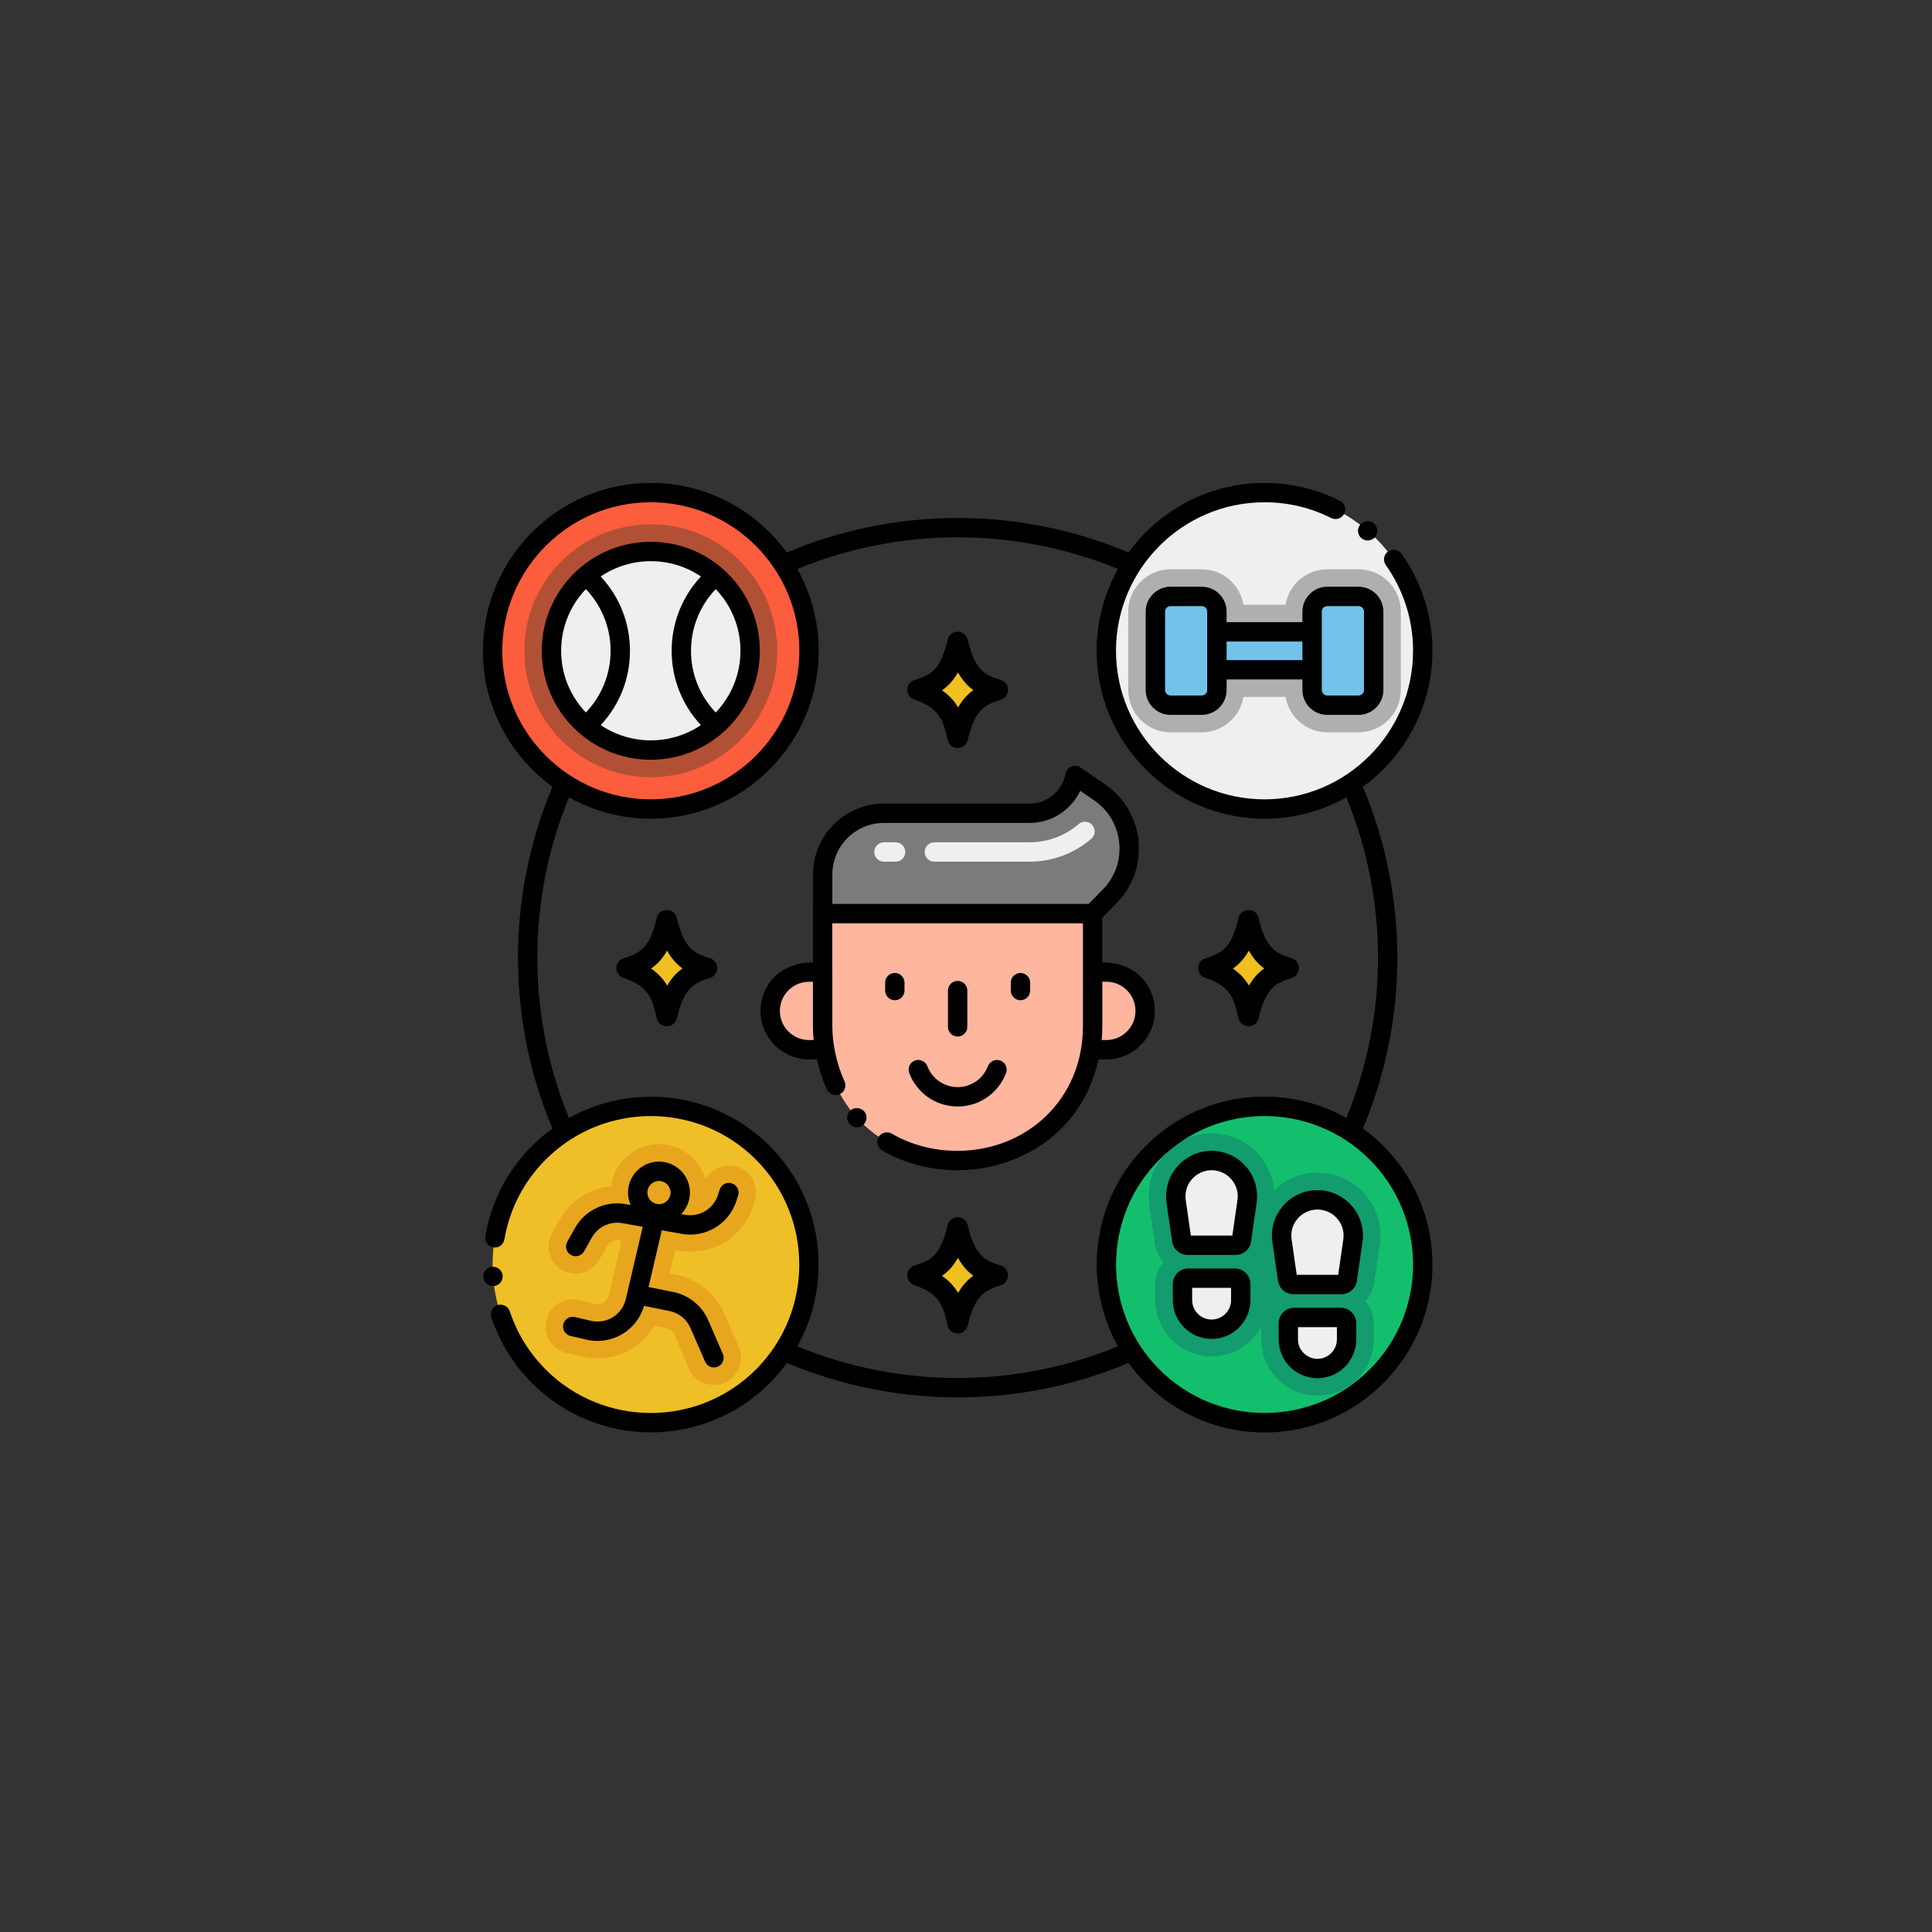
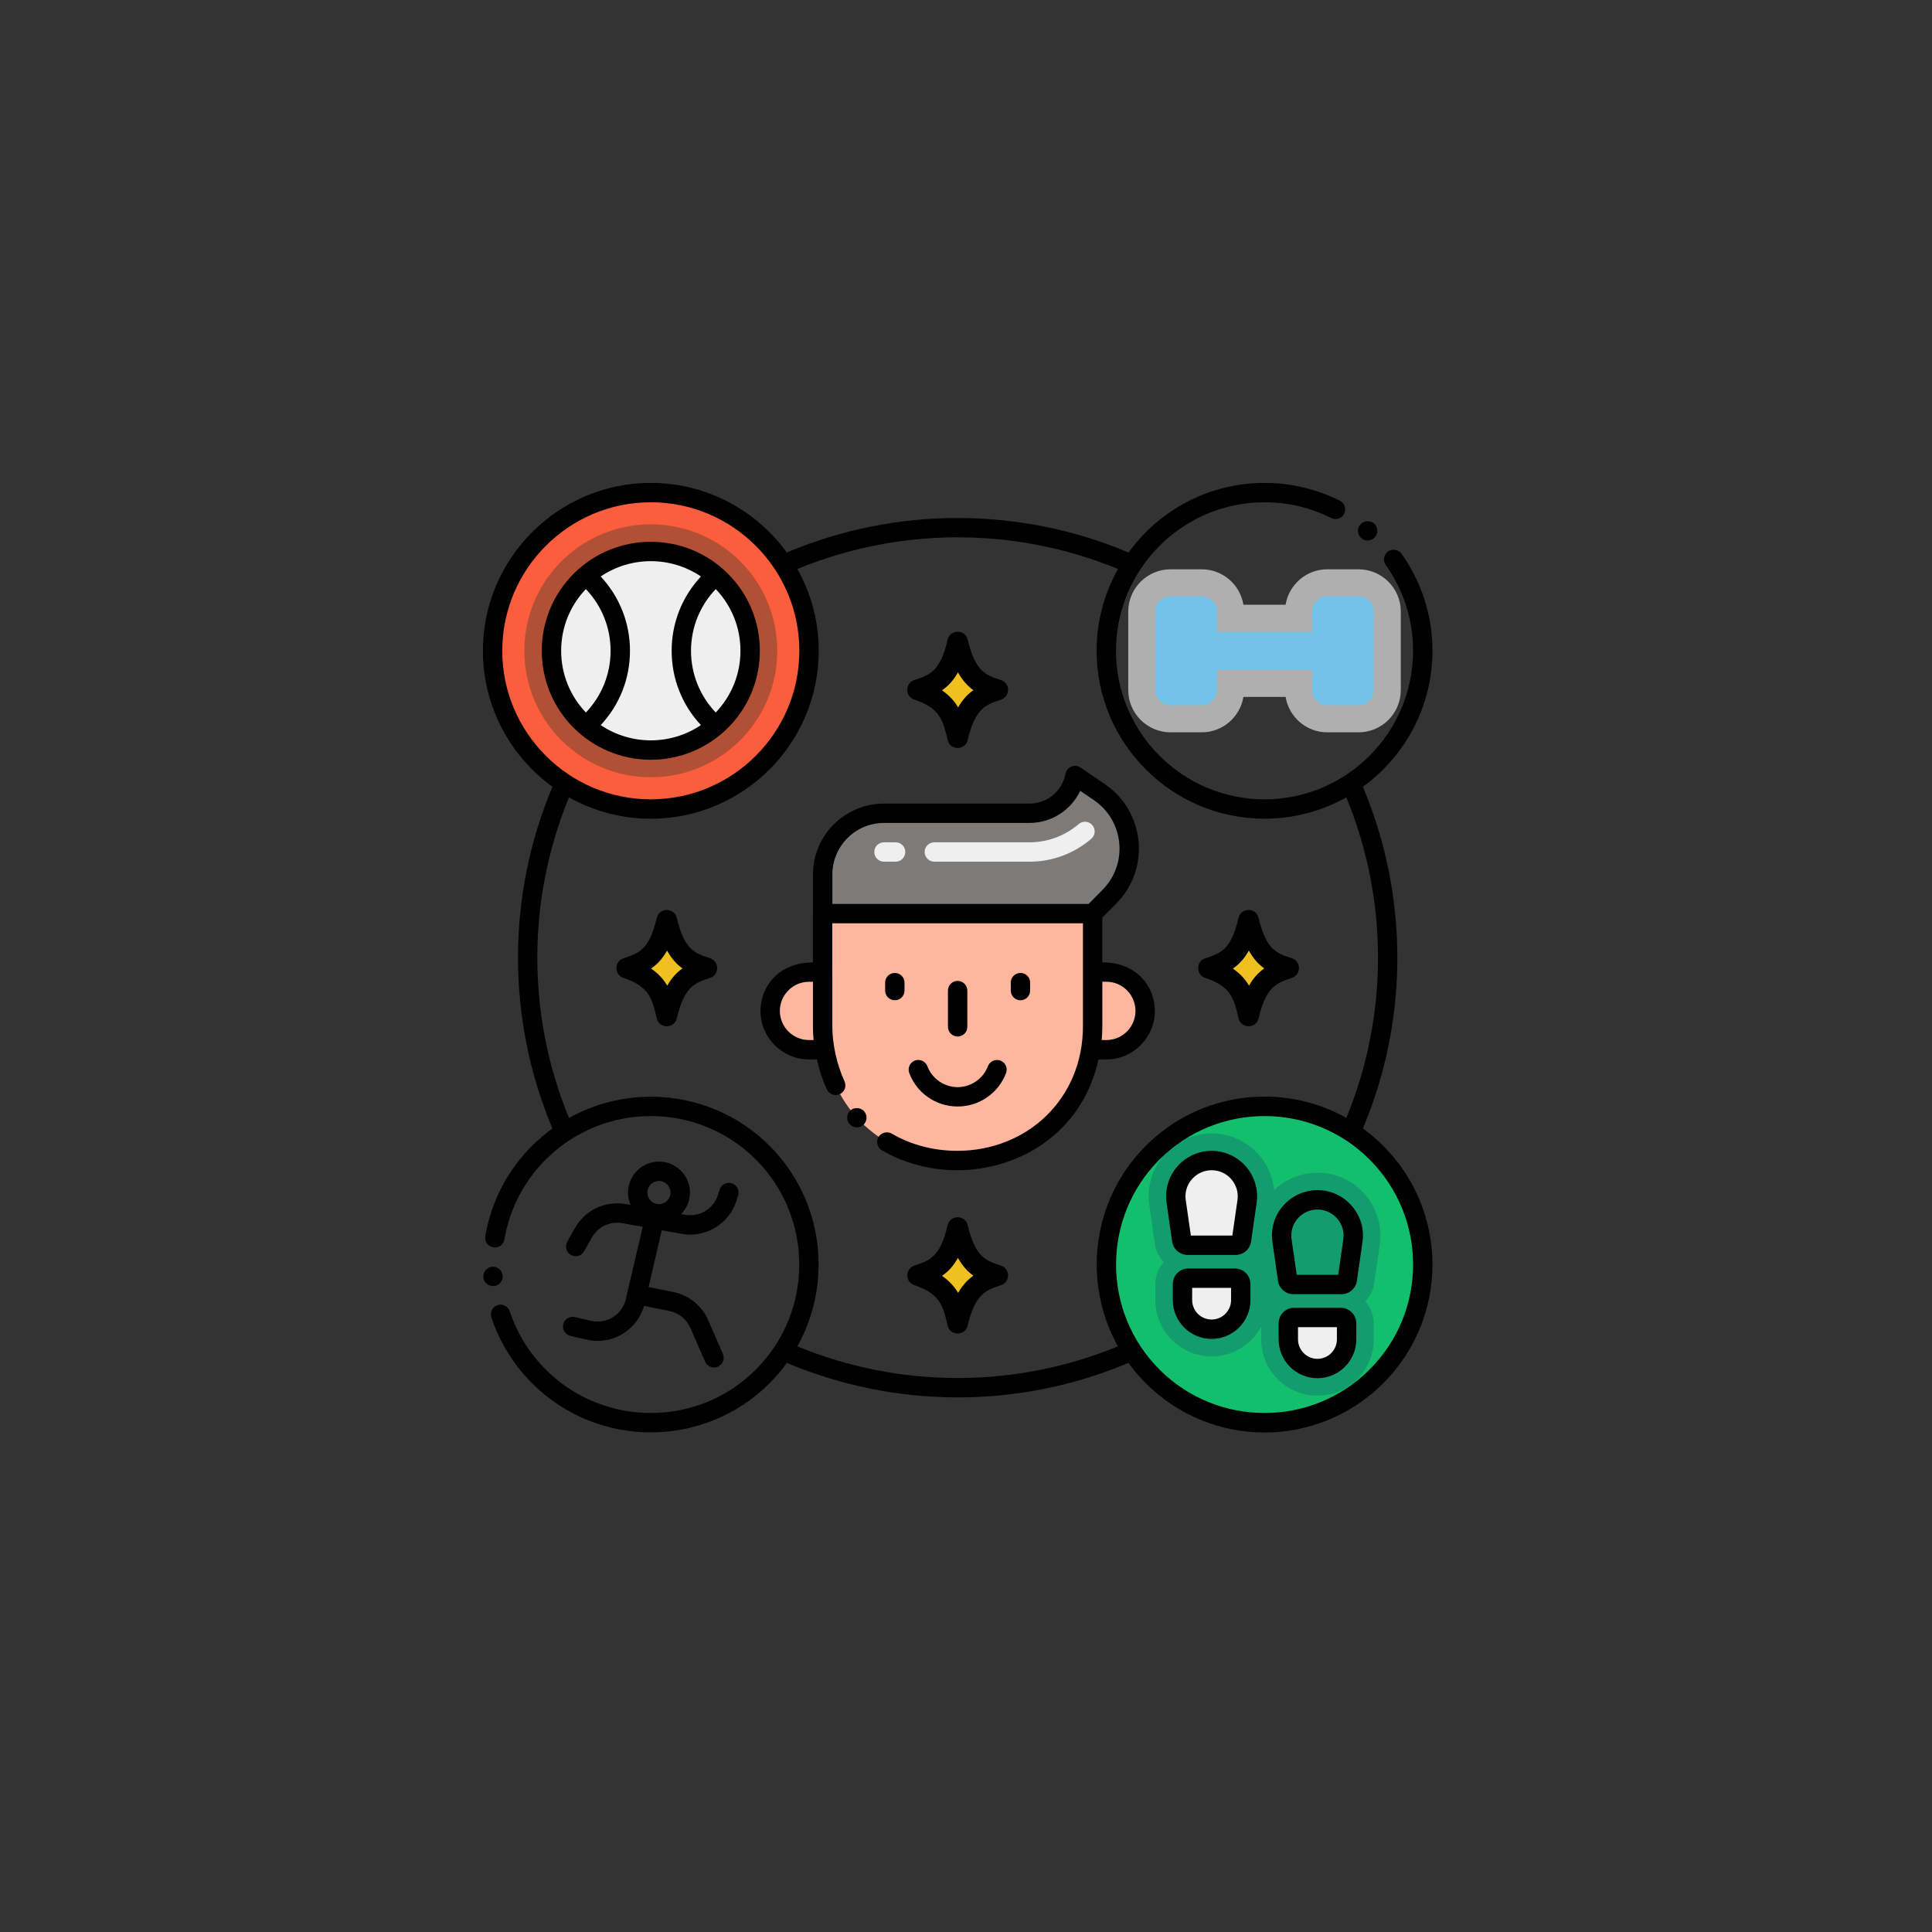
<svg xmlns="http://www.w3.org/2000/svg" version="1.0" preserveAspectRatio="xMidYMid meet" height="500" viewBox="0 0 375 375" zoomAndPan="magnify" width="500">
  <rect x="0" y="0" width="375" height="375" fill="#333333" stroke="none" />
  <defs>
    <clipPath id="6828e063ac">
      <path clip-rule="nonzero" d="M 93.75 93.75 L 279 93.75 L 279 279 L 93.75 279 Z M 93.75 93.75" />
    </clipPath>
    <clipPath id="5b972cc95c">
      <path clip-rule="nonzero" d="M 93.75 245 L 98 245 L 98 250 L 93.75 250 Z M 93.75 245" />
    </clipPath>
  </defs>
  <path fill-rule="nonzero" fill-opacity="1" d="M 157.031 126.32 C 157.031 127.328 156.98 128.328 156.883 129.332 C 156.785 130.332 156.637 131.324 156.441 132.312 C 156.246 133.297 156 134.273 155.711 135.234 C 155.418 136.199 155.078 137.145 154.695 138.074 C 154.309 139.004 153.879 139.91 153.406 140.797 C 152.93 141.684 152.414 142.547 151.855 143.383 C 151.297 144.219 150.699 145.027 150.059 145.805 C 149.422 146.582 148.746 147.324 148.035 148.035 C 147.324 148.746 146.582 149.422 145.805 150.059 C 145.027 150.699 144.219 151.297 143.383 151.855 C 142.547 152.414 141.684 152.93 140.797 153.406 C 139.91 153.879 139.004 154.309 138.074 154.695 C 137.145 155.078 136.199 155.418 135.234 155.711 C 134.273 156 133.297 156.246 132.312 156.441 C 131.324 156.637 130.332 156.785 129.332 156.883 C 128.328 156.98 127.328 157.031 126.32 157.031 C 125.316 157.031 124.312 156.98 123.309 156.883 C 122.309 156.785 121.316 156.637 120.328 156.441 C 119.344 156.246 118.367 156 117.406 155.711 C 116.441 155.418 115.496 155.078 114.566 154.695 C 113.641 154.309 112.73 153.879 111.844 153.406 C 110.957 152.93 110.094 152.414 109.258 151.855 C 108.422 151.297 107.617 150.699 106.84 150.059 C 106.059 149.422 105.316 148.746 104.605 148.035 C 103.895 147.324 103.219 146.582 102.582 145.805 C 101.941 145.027 101.344 144.219 100.785 143.383 C 100.227 142.547 99.711 141.684 99.234 140.797 C 98.762 139.91 98.332 139.004 97.949 138.074 C 97.562 137.145 97.223 136.199 96.934 135.234 C 96.641 134.273 96.395 133.297 96.199 132.312 C 96.004 131.324 95.855 130.332 95.758 129.332 C 95.66 128.328 95.609 127.328 95.609 126.32 C 95.609 125.316 95.66 124.312 95.758 123.309 C 95.855 122.309 96.004 121.316 96.199 120.328 C 96.395 119.344 96.641 118.367 96.934 117.406 C 97.223 116.441 97.562 115.496 97.949 114.566 C 98.332 113.641 98.762 112.73 99.234 111.844 C 99.711 110.957 100.227 110.094 100.785 109.258 C 101.344 108.422 101.941 107.617 102.582 106.84 C 103.219 106.059 103.895 105.316 104.605 104.605 C 105.316 103.895 106.059 103.219 106.84 102.582 C 107.617 101.941 108.422 101.344 109.258 100.785 C 110.094 100.227 110.957 99.711 111.844 99.234 C 112.73 98.762 113.641 98.332 114.566 97.949 C 115.496 97.562 116.441 97.223 117.406 96.934 C 118.367 96.641 119.344 96.395 120.328 96.199 C 121.316 96.004 122.309 95.855 123.309 95.758 C 124.312 95.66 125.316 95.609 126.32 95.609 C 127.328 95.609 128.328 95.66 129.332 95.758 C 130.332 95.855 131.324 96.004 132.312 96.199 C 133.297 96.395 134.273 96.641 135.234 96.934 C 136.199 97.223 137.145 97.562 138.074 97.949 C 139.004 98.332 139.91 98.762 140.797 99.234 C 141.684 99.711 142.547 100.227 143.383 100.785 C 144.219 101.344 145.027 101.941 145.805 102.582 C 146.582 103.219 147.324 103.895 148.035 104.605 C 148.746 105.316 149.422 106.059 150.059 106.84 C 150.699 107.617 151.297 108.422 151.855 109.258 C 152.414 110.094 152.93 110.957 153.406 111.844 C 153.879 112.73 154.309 113.641 154.695 114.566 C 155.078 115.496 155.418 116.441 155.711 117.406 C 156 118.367 156.246 119.344 156.441 120.328 C 156.637 121.316 156.785 122.309 156.883 123.309 C 156.98 124.312 157.031 125.316 157.031 126.32 Z M 157.031 126.32" fill="#fc5d3d" />
  <path fill-rule="nonzero" fill-opacity="1" d="M 126.32 101.77 C 112.754 101.77 101.773 112.746 101.773 126.316 C 101.773 139.883 112.75 150.863 126.32 150.863 C 139.887 150.863 150.871 139.887 150.871 126.316 C 150.867 112.75 139.891 101.77 126.32 101.77 Z M 126.32 101.77" fill="#b25035" />
  <path fill-rule="nonzero" fill-opacity="1" d="M 215.363 174.008 L 212.086 177.332 L 159.68 177.332 L 159.68 169.738 C 159.68 163.109 165.074 157.852 171.578 157.852 L 199.836 157.852 C 204.16 157.852 207.871 154.77 208.676 150.535 L 213.422 153.781 C 220.199 158.402 221.18 168.133 215.363 174.008 Z M 215.363 174.008" fill="#7c7b7a" />
  <path fill-rule="nonzero" fill-opacity="1" d="M 214.738 188.672 L 212.078 188.672 L 212.078 177.332 L 159.668 177.332 L 159.668 188.684 L 157.039 188.684 C 152.855 188.684 149.488 192.059 149.488 196.219 C 149.488 200.383 152.863 203.758 157.039 203.758 L 160.09 203.758 C 162.609 218.156 174.184 225.258 185.789 225.258 C 197.48 225.258 209.203 218.031 211.676 203.758 L 214.738 203.758 C 218.91 203.758 222.277 200.371 222.277 196.219 C 222.277 192.047 218.902 188.672 214.738 188.672 Z M 214.738 188.672" fill="#ffb69f" />
  <path fill-rule="nonzero" fill-opacity="1" d="M 145.605 126.316 C 145.605 126.949 145.574 127.578 145.512 128.207 C 145.449 128.836 145.355 129.461 145.234 130.078 C 145.109 130.699 144.957 131.309 144.773 131.914 C 144.59 132.52 144.379 133.113 144.137 133.695 C 143.895 134.281 143.625 134.852 143.328 135.406 C 143.031 135.965 142.707 136.504 142.355 137.031 C 142.004 137.555 141.629 138.062 141.227 138.551 C 140.828 139.039 140.402 139.508 139.957 139.953 C 139.512 140.398 139.043 140.824 138.555 141.223 C 138.066 141.625 137.559 142 137.035 142.352 C 136.508 142.703 135.969 143.027 135.41 143.324 C 134.855 143.621 134.285 143.891 133.699 144.133 C 133.117 144.375 132.523 144.586 131.918 144.77 C 131.312 144.953 130.703 145.105 130.082 145.23 C 129.465 145.355 128.84 145.445 128.211 145.508 C 127.582 145.57 126.953 145.602 126.32 145.602 C 125.688 145.602 125.059 145.57 124.43 145.508 C 123.801 145.445 123.18 145.355 122.559 145.23 C 121.938 145.105 121.328 144.953 120.723 144.77 C 120.117 144.586 119.523 144.375 118.941 144.133 C 118.359 143.891 117.789 143.621 117.23 143.324 C 116.672 143.027 116.133 142.703 115.605 142.352 C 115.082 142 114.574 141.625 114.086 141.223 C 113.598 140.824 113.133 140.398 112.684 139.953 C 112.238 139.508 111.816 139.039 111.414 138.551 C 111.012 138.062 110.637 137.555 110.285 137.031 C 109.938 136.504 109.613 135.965 109.312 135.406 C 109.016 134.852 108.746 134.281 108.504 133.695 C 108.262 133.113 108.051 132.52 107.867 131.914 C 107.684 131.309 107.531 130.699 107.406 130.078 C 107.285 129.461 107.191 128.836 107.129 128.207 C 107.066 127.578 107.035 126.949 107.035 126.316 C 107.035 125.684 107.066 125.055 107.129 124.426 C 107.191 123.797 107.285 123.176 107.406 122.555 C 107.531 121.934 107.684 121.324 107.867 120.719 C 108.051 120.113 108.262 119.52 108.504 118.938 C 108.746 118.355 109.016 117.785 109.312 117.227 C 109.613 116.668 109.938 116.129 110.285 115.602 C 110.637 115.078 111.012 114.57 111.414 114.082 C 111.816 113.594 112.238 113.129 112.684 112.68 C 113.133 112.234 113.598 111.812 114.086 111.41 C 114.574 111.008 115.082 110.633 115.605 110.281 C 116.133 109.934 116.672 109.609 117.23 109.309 C 117.789 109.012 118.359 108.742 118.941 108.5 C 119.523 108.258 120.117 108.047 120.723 107.863 C 121.328 107.68 121.938 107.527 122.559 107.402 C 123.18 107.281 123.801 107.188 124.43 107.125 C 125.059 107.062 125.688 107.031 126.32 107.031 C 126.953 107.031 127.582 107.062 128.211 107.125 C 128.84 107.188 129.465 107.281 130.082 107.402 C 130.703 107.527 131.312 107.68 131.918 107.863 C 132.523 108.047 133.117 108.258 133.699 108.5 C 134.285 108.742 134.855 109.012 135.41 109.309 C 135.969 109.609 136.508 109.934 137.035 110.281 C 137.559 110.633 138.066 111.008 138.555 111.41 C 139.043 111.812 139.512 112.234 139.957 112.68 C 140.402 113.129 140.828 113.594 141.227 114.082 C 141.629 114.57 142.004 115.078 142.355 115.602 C 142.707 116.129 143.031 116.668 143.328 117.227 C 143.625 117.785 143.895 118.355 144.137 118.938 C 144.379 119.52 144.59 120.113 144.773 120.719 C 144.957 121.324 145.109 121.934 145.234 122.555 C 145.355 123.176 145.449 123.797 145.512 124.426 C 145.574 125.055 145.605 125.684 145.605 126.316 Z M 145.605 126.316" fill="#efefef" />
  <path fill-rule="nonzero" fill-opacity="1" d="M 276.156 245.445 C 276.156 246.449 276.105 247.453 276.008 248.457 C 275.91 249.457 275.762 250.449 275.566 251.438 C 275.371 252.422 275.125 253.398 274.832 254.359 C 274.543 255.324 274.203 256.27 273.816 257.199 C 273.434 258.125 273.004 259.035 272.531 259.922 C 272.055 260.809 271.539 261.672 270.98 262.508 C 270.422 263.344 269.824 264.152 269.184 264.93 C 268.547 265.707 267.871 266.449 267.16 267.16 C 266.449 267.871 265.707 268.547 264.93 269.184 C 264.152 269.824 263.344 270.422 262.508 270.98 C 261.672 271.539 260.809 272.055 259.922 272.531 C 259.035 273.004 258.125 273.434 257.199 273.816 C 256.27 274.203 255.324 274.543 254.359 274.832 C 253.398 275.125 252.422 275.371 251.438 275.566 C 250.449 275.762 249.457 275.91 248.457 276.008 C 247.453 276.105 246.449 276.156 245.445 276.156 C 244.438 276.156 243.438 276.105 242.434 276.008 C 241.434 275.91 240.441 275.762 239.453 275.566 C 238.469 275.371 237.492 275.125 236.531 274.832 C 235.566 274.543 234.621 274.203 233.691 273.816 C 232.762 273.434 231.855 273.004 230.969 272.531 C 230.082 272.055 229.219 271.539 228.383 270.98 C 227.547 270.422 226.738 269.824 225.961 269.184 C 225.184 268.547 224.441 267.871 223.73 267.16 C 223.02 266.449 222.344 265.707 221.707 264.93 C 221.066 264.152 220.469 263.344 219.91 262.508 C 219.352 261.672 218.836 260.809 218.359 259.922 C 217.887 259.035 217.457 258.125 217.07 257.199 C 216.688 256.27 216.348 255.324 216.059 254.359 C 215.766 253.398 215.52 252.422 215.324 251.438 C 215.129 250.449 214.98 249.457 214.883 248.457 C 214.785 247.453 214.734 246.449 214.734 245.445 C 214.734 244.438 214.785 243.438 214.883 242.434 C 214.98 241.434 215.129 240.441 215.324 239.453 C 215.52 238.469 215.766 237.492 216.059 236.531 C 216.348 235.566 216.688 234.621 217.07 233.691 C 217.457 232.762 217.887 231.855 218.359 230.969 C 218.836 230.082 219.352 229.219 219.91 228.383 C 220.469 227.547 221.066 226.738 221.707 225.961 C 222.344 225.184 223.02 224.441 223.73 223.73 C 224.441 223.02 225.184 222.344 225.961 221.707 C 226.738 221.066 227.547 220.469 228.383 219.91 C 229.219 219.352 230.082 218.836 230.969 218.359 C 231.855 217.887 232.762 217.457 233.691 217.07 C 234.621 216.688 235.566 216.348 236.531 216.059 C 237.492 215.766 238.469 215.52 239.453 215.324 C 240.441 215.129 241.434 214.98 242.434 214.883 C 243.438 214.785 244.438 214.734 245.445 214.734 C 246.449 214.734 247.453 214.785 248.457 214.883 C 249.457 214.98 250.449 215.129 251.438 215.324 C 252.422 215.52 253.398 215.766 254.359 216.059 C 255.324 216.348 256.27 216.688 257.199 217.07 C 258.125 217.457 259.035 217.887 259.922 218.359 C 260.809 218.836 261.672 219.352 262.508 219.91 C 263.344 220.469 264.152 221.066 264.93 221.707 C 265.707 222.344 266.449 223.02 267.16 223.73 C 267.871 224.441 268.547 225.184 269.184 225.961 C 269.824 226.738 270.422 227.547 270.98 228.383 C 271.539 229.219 272.055 230.082 272.531 230.969 C 273.004 231.855 273.434 232.762 273.816 233.691 C 274.203 234.621 274.543 235.566 274.832 236.531 C 275.125 237.492 275.371 238.469 275.566 239.453 C 275.762 240.441 275.91 241.434 276.008 242.434 C 276.105 243.438 276.156 244.438 276.156 245.445 Z M 276.156 245.445" fill="#13bf6d" />
  <path fill-rule="nonzero" fill-opacity="1" d="M 255.719 227.621 C 252.57 227.621 249.574 228.836 247.312 230.98 C 246.672 224.652 241.371 219.992 235.172 219.992 C 227.73 219.992 222.02 226.598 223.082 233.957 L 224.164 241.48 C 224.363 242.832 224.984 244.039 225.879 244.973 C 224.871 246.102 224.25 247.59 224.25 249.219 L 224.25 252.348 C 224.25 258.371 229.152 263.27 235.172 263.27 C 239.332 263.27 242.953 260.93 244.797 257.504 L 244.797 259.977 C 244.797 265.996 249.695 270.898 255.719 270.898 C 261.738 270.898 266.641 265.996 266.641 259.977 L 266.641 256.848 C 266.641 255.215 266.02 253.73 265.012 252.602 C 265.906 251.664 266.527 250.457 266.727 249.105 L 267.809 241.582 C 268.871 234.219 263.152 227.621 255.719 227.621 Z M 255.719 227.621" fill="#139c6e" />
-   <path fill-rule="nonzero" fill-opacity="1" d="M 276.156 126.32 C 276.156 127.328 276.105 128.328 276.008 129.332 C 275.91 130.332 275.762 131.324 275.566 132.312 C 275.371 133.297 275.125 134.273 274.832 135.234 C 274.543 136.199 274.203 137.145 273.816 138.074 C 273.434 139.004 273.004 139.91 272.531 140.797 C 272.055 141.684 271.539 142.547 270.98 143.383 C 270.422 144.219 269.824 145.027 269.184 145.805 C 268.547 146.582 267.871 147.324 267.16 148.035 C 266.449 148.746 265.707 149.422 264.93 150.059 C 264.152 150.699 263.344 151.297 262.508 151.855 C 261.672 152.414 260.809 152.93 259.922 153.406 C 259.035 153.879 258.125 154.309 257.199 154.695 C 256.27 155.078 255.324 155.418 254.359 155.711 C 253.398 156 252.422 156.246 251.438 156.441 C 250.449 156.637 249.457 156.785 248.457 156.883 C 247.453 156.98 246.449 157.031 245.445 157.031 C 244.438 157.031 243.438 156.98 242.434 156.883 C 241.434 156.785 240.441 156.637 239.453 156.441 C 238.469 156.246 237.492 156 236.531 155.711 C 235.566 155.418 234.621 155.078 233.691 154.695 C 232.762 154.309 231.855 153.879 230.969 153.406 C 230.082 152.93 229.219 152.414 228.383 151.855 C 227.547 151.297 226.738 150.699 225.961 150.059 C 225.184 149.422 224.441 148.746 223.73 148.035 C 223.02 147.324 222.344 146.582 221.707 145.805 C 221.066 145.027 220.469 144.219 219.91 143.383 C 219.352 142.547 218.836 141.684 218.359 140.797 C 217.887 139.91 217.457 139.004 217.07 138.074 C 216.688 137.145 216.348 136.199 216.059 135.234 C 215.766 134.273 215.52 133.297 215.324 132.312 C 215.129 131.324 214.98 130.332 214.883 129.332 C 214.785 128.328 214.734 127.328 214.734 126.32 C 214.734 125.316 214.785 124.312 214.883 123.309 C 214.98 122.309 215.129 121.316 215.324 120.328 C 215.52 119.344 215.766 118.367 216.059 117.406 C 216.348 116.441 216.688 115.496 217.07 114.566 C 217.457 113.641 217.887 112.73 218.359 111.844 C 218.836 110.957 219.352 110.094 219.91 109.258 C 220.469 108.422 221.066 107.617 221.707 106.84 C 222.344 106.059 223.02 105.316 223.73 104.605 C 224.441 103.895 225.184 103.219 225.961 102.582 C 226.738 101.941 227.547 101.344 228.383 100.785 C 229.219 100.227 230.082 99.711 230.969 99.234 C 231.855 98.762 232.762 98.332 233.691 97.949 C 234.621 97.562 235.566 97.223 236.531 96.934 C 237.492 96.641 238.469 96.395 239.453 96.199 C 240.441 96.004 241.434 95.855 242.434 95.758 C 243.438 95.66 244.438 95.609 245.445 95.609 C 246.449 95.609 247.453 95.66 248.457 95.758 C 249.457 95.855 250.449 96.004 251.438 96.199 C 252.422 96.395 253.398 96.641 254.359 96.934 C 255.324 97.223 256.27 97.562 257.199 97.949 C 258.125 98.332 259.035 98.762 259.922 99.234 C 260.809 99.711 261.672 100.227 262.508 100.785 C 263.344 101.344 264.152 101.941 264.93 102.582 C 265.707 103.219 266.449 103.895 267.16 104.605 C 267.871 105.316 268.547 106.059 269.184 106.84 C 269.824 107.617 270.422 108.422 270.98 109.258 C 271.539 110.094 272.055 110.957 272.531 111.844 C 273.004 112.73 273.434 113.641 273.816 114.566 C 274.203 115.496 274.543 116.441 274.832 117.406 C 275.125 118.367 275.371 119.344 275.566 120.328 C 275.762 121.316 275.91 122.309 276.008 123.309 C 276.105 124.312 276.156 125.316 276.156 126.32 Z M 276.156 126.32" fill="#efefef" />
  <path fill-rule="nonzero" fill-opacity="1" d="M 263.684 110.5 L 257.625 110.5 C 253.555 110.5 250.172 113.48 249.531 117.375 L 241.348 117.375 C 240.703 113.48 237.324 110.5 233.254 110.5 L 227.203 110.5 C 222.676 110.5 218.992 114.184 218.992 118.711 L 218.992 133.934 C 218.992 138.461 222.676 142.145 227.203 142.145 L 233.254 142.145 C 237.324 142.145 240.703 139.16 241.348 135.27 L 249.531 135.27 C 250.176 139.16 253.555 142.145 257.625 142.145 L 263.684 142.145 C 268.215 142.145 271.895 138.461 271.895 133.934 L 271.895 118.711 C 271.895 114.184 268.215 110.5 263.684 110.5 Z M 263.684 110.5" fill="#afafaf" />
  <path fill-rule="nonzero" fill-opacity="1" d="M 236.199 118.711 L 236.199 133.934 C 236.199 135.559 234.883 136.879 233.254 136.879 L 227.207 136.879 C 225.578 136.879 224.258 135.559 224.258 133.934 L 224.258 118.711 C 224.258 117.082 225.578 115.762 227.207 115.762 L 233.254 115.762 C 234.883 115.762 236.199 117.082 236.199 118.711 Z M 236.199 118.711" fill="#72c2e9" />
  <path fill-rule="nonzero" fill-opacity="1" d="M 266.633 118.711 L 266.633 133.934 C 266.633 135.559 265.312 136.879 263.684 136.879 L 257.625 136.879 C 255.996 136.879 254.68 135.559 254.68 133.934 L 254.68 118.711 C 254.68 117.082 256 115.762 257.625 115.762 L 263.684 115.762 C 265.312 115.762 266.633 117.082 266.633 118.711 Z M 266.633 118.711" fill="#72c2e9" />
  <path fill-rule="nonzero" fill-opacity="1" d="M 236.199 122.637 L 254.68 122.637 L 254.68 130.004 L 236.199 130.004 Z M 236.199 122.637" fill="#72c2e9" />
-   <path fill-rule="nonzero" fill-opacity="1" d="M 157.031 245.445 C 157.031 246.449 156.98 247.453 156.883 248.457 C 156.785 249.457 156.637 250.449 156.441 251.438 C 156.246 252.422 156 253.398 155.711 254.359 C 155.418 255.324 155.078 256.27 154.695 257.199 C 154.309 258.125 153.879 259.035 153.406 259.922 C 152.93 260.809 152.414 261.672 151.855 262.508 C 151.297 263.344 150.699 264.152 150.059 264.93 C 149.422 265.707 148.746 266.449 148.035 267.16 C 147.324 267.871 146.582 268.547 145.805 269.184 C 145.027 269.824 144.219 270.422 143.383 270.98 C 142.547 271.539 141.684 272.055 140.797 272.531 C 139.91 273.004 139.004 273.434 138.074 273.816 C 137.145 274.203 136.199 274.543 135.234 274.832 C 134.273 275.125 133.297 275.371 132.312 275.566 C 131.324 275.762 130.332 275.91 129.332 276.008 C 128.328 276.105 127.328 276.156 126.32 276.156 C 125.316 276.156 124.312 276.105 123.309 276.008 C 122.309 275.91 121.316 275.762 120.328 275.566 C 119.344 275.371 118.367 275.125 117.406 274.832 C 116.441 274.543 115.496 274.203 114.566 273.816 C 113.641 273.434 112.73 273.004 111.844 272.531 C 110.957 272.055 110.094 271.539 109.258 270.98 C 108.422 270.422 107.617 269.824 106.84 269.184 C 106.059 268.547 105.316 267.871 104.605 267.16 C 103.895 266.449 103.219 265.707 102.582 264.93 C 101.941 264.152 101.344 263.344 100.785 262.508 C 100.227 261.672 99.711 260.809 99.234 259.922 C 98.762 259.035 98.332 258.125 97.949 257.199 C 97.562 256.27 97.223 255.324 96.934 254.359 C 96.641 253.398 96.395 252.422 96.199 251.438 C 96.004 250.449 95.855 249.457 95.758 248.457 C 95.66 247.453 95.609 246.449 95.609 245.445 C 95.609 244.438 95.66 243.438 95.758 242.434 C 95.855 241.434 96.004 240.441 96.199 239.453 C 96.395 238.469 96.641 237.492 96.934 236.531 C 97.223 235.566 97.562 234.621 97.949 233.691 C 98.332 232.762 98.762 231.855 99.234 230.969 C 99.711 230.082 100.227 229.219 100.785 228.383 C 101.344 227.547 101.941 226.738 102.582 225.961 C 103.219 225.184 103.895 224.441 104.605 223.73 C 105.316 223.02 106.059 222.344 106.84 221.707 C 107.617 221.066 108.422 220.469 109.258 219.91 C 110.094 219.352 110.957 218.836 111.844 218.359 C 112.73 217.887 113.641 217.457 114.566 217.07 C 115.496 216.688 116.441 216.348 117.406 216.059 C 118.367 215.766 119.344 215.52 120.328 215.324 C 121.316 215.129 122.309 214.98 123.309 214.883 C 124.312 214.785 125.316 214.734 126.32 214.734 C 127.328 214.734 128.328 214.785 129.332 214.883 C 130.332 214.98 131.324 215.129 132.312 215.324 C 133.297 215.52 134.273 215.766 135.234 216.059 C 136.199 216.348 137.145 216.688 138.074 217.07 C 139.004 217.457 139.91 217.887 140.797 218.359 C 141.684 218.836 142.547 219.352 143.383 219.91 C 144.219 220.469 145.027 221.066 145.805 221.707 C 146.582 222.344 147.324 223.02 148.035 223.73 C 148.746 224.441 149.422 225.184 150.059 225.961 C 150.699 226.738 151.297 227.547 151.855 228.383 C 152.414 229.219 152.93 230.082 153.406 230.969 C 153.879 231.855 154.309 232.762 154.695 233.691 C 155.078 234.621 155.418 235.566 155.711 236.531 C 156 237.492 156.246 238.469 156.441 239.453 C 156.637 240.441 156.785 241.434 156.883 242.434 C 156.98 243.438 157.031 244.438 157.031 245.445 Z M 157.031 245.445" fill="#efbf27" />
-   <path fill-rule="nonzero" fill-opacity="1" d="M 143.09 226.461 C 140.684 225.691 138.133 226.742 136.922 228.844 C 135.781 224.941 132.176 222.078 127.906 222.078 C 123.145 222.078 119.207 225.645 118.602 230.246 C 114.496 230.633 110.738 232.988 108.648 236.703 L 107.152 239.367 C 105.727 241.902 106.625 245.113 109.16 246.539 C 111.691 247.961 114.906 247.062 116.332 244.527 L 117.828 241.859 C 118.457 240.746 119.461 240.613 120.645 240.828 L 118.18 251.387 C 117.895 252.598 116.68 253.352 115.469 253.07 L 112.355 252.344 C 109.527 251.684 106.695 253.445 106.035 256.277 C 105.375 259.109 107.133 261.941 109.969 262.602 L 113.082 263.324 C 118.648 264.625 124.242 262.047 127.008 257.328 L 129.281 257.785 C 130.004 257.93 130.613 258.418 130.906 259.094 L 133.758 265.648 C 134.918 268.316 138.023 269.535 140.684 268.375 C 143.352 267.215 144.57 264.113 143.414 261.445 L 140.559 254.895 C 138.891 251.059 135.449 248.281 131.352 247.461 L 129.973 247.184 L 131.02 242.695 C 138.59 244.062 144.32 239.863 146.156 234.141 L 146.496 233.082 C 147.383 230.312 145.855 227.352 143.09 226.461 Z M 143.09 226.461" fill="#e8a61e" />
  <path fill-rule="nonzero" fill-opacity="1" d="M 239.848 241.695 L 230.496 241.695 C 229.934 241.695 229.457 241.281 229.375 240.727 L 228.293 233.203 C 227.688 229.012 230.938 225.258 235.172 225.258 C 239.406 225.258 242.66 229.012 242.055 233.203 L 240.969 240.727 C 240.891 241.281 240.414 241.695 239.848 241.695 Z M 239.848 241.695" fill="#efefef" />
  <path fill-rule="nonzero" fill-opacity="1" d="M 235.172 258.004 C 232.047 258.004 229.516 255.473 229.516 252.348 L 229.516 249.219 C 229.516 248.594 230.023 248.09 230.648 248.09 L 239.699 248.09 C 240.324 248.09 240.828 248.594 240.828 249.219 L 240.828 252.348 C 240.828 255.473 238.297 258.004 235.172 258.004 Z M 235.172 258.004" fill="#efefef" />
-   <path fill-rule="nonzero" fill-opacity="1" d="M 260.395 249.324 L 251.039 249.324 C 250.477 249.324 250 248.91 249.922 248.352 L 248.836 240.832 C 248.23 236.641 251.48 232.887 255.715 232.887 C 259.949 232.887 263.203 236.641 262.598 240.832 L 261.512 248.352 C 261.434 248.91 260.957 249.324 260.395 249.324 Z M 260.395 249.324" fill="#efefef" />
  <path fill-rule="nonzero" fill-opacity="1" d="M 255.719 265.633 C 252.594 265.633 250.062 263.098 250.062 259.977 L 250.062 256.848 C 250.062 256.223 250.566 255.715 251.191 255.715 L 260.242 255.715 C 260.867 255.715 261.375 256.223 261.375 256.848 L 261.375 259.977 C 261.375 263.098 258.84 265.633 255.719 265.633 Z M 255.719 265.633" fill="#efefef" />
  <path fill-rule="nonzero" fill-opacity="1" d="M 137.832 186.004 C 135.027 185.082 132.836 184.484 131.371 178.168 C 130.895 176.109 127.949 176.117 127.473 178.168 C 126.039 184.344 124.039 185.008 121.012 186.008 C 119.188 186.609 119.184 189.203 121.012 189.805 C 126.039 191.465 126.609 193.922 127.473 197.645 C 127.953 199.707 130.891 199.707 131.371 197.645 C 132.805 191.465 134.914 190.77 137.832 189.805 C 139.656 189.203 139.66 186.609 137.832 186.004 Z M 137.832 186.004" fill="#000000" />
  <path fill-rule="nonzero" fill-opacity="1" d="M 132.469 187.969 C 131.363 188.75 130.371 189.789 129.512 191.309 C 128.797 190.109 127.82 188.984 126.375 187.996 C 127.543 187.199 128.586 186.109 129.473 184.508 C 130.375 186.133 131.406 187.207 132.469 187.969 Z M 132.469 187.969" fill="#f0c020" />
  <path fill-rule="nonzero" fill-opacity="1" d="M 250.754 186.004 C 247.949 185.082 245.758 184.484 244.293 178.168 C 243.816 176.109 240.871 176.117 240.395 178.168 C 238.961 184.344 236.961 185.008 233.934 186.008 C 232.113 186.609 232.105 189.203 233.934 189.805 C 238.965 191.465 239.535 193.922 240.395 197.645 C 240.875 199.707 243.816 199.707 244.293 197.645 C 245.727 191.465 247.836 190.77 250.754 189.805 C 252.578 189.203 252.582 186.609 250.754 186.004 Z M 250.754 186.004" fill="#000000" />
  <path fill-rule="nonzero" fill-opacity="1" d="M 245.391 187.969 C 244.285 188.75 243.293 189.789 242.434 191.309 C 241.719 190.109 240.742 188.984 239.297 187.996 C 240.465 187.199 241.508 186.109 242.398 184.508 C 243.301 186.133 244.328 187.207 245.391 187.969 Z M 245.391 187.969" fill="#f0c020" />
  <path fill-rule="nonzero" fill-opacity="1" d="M 194.293 245.652 C 191.488 244.727 189.297 244.133 187.832 237.812 C 187.355 235.754 184.41 235.762 183.934 237.812 C 182.5 243.992 180.5 244.652 177.473 245.652 C 175.652 246.254 175.645 248.848 177.473 249.453 C 182.504 251.113 183.074 253.57 183.934 257.289 C 184.414 259.352 187.352 259.352 187.832 257.289 C 189.266 251.113 191.375 250.414 194.293 249.453 C 196.117 248.848 196.121 246.258 194.293 245.652 Z M 194.293 245.652" fill="#000000" />
  <path fill-rule="nonzero" fill-opacity="1" d="M 188.93 247.613 C 187.824 248.398 186.832 249.434 185.973 250.953 C 185.258 249.758 184.281 248.629 182.836 247.645 C 184.004 246.848 185.047 245.758 185.938 244.156 C 186.84 245.777 187.867 246.855 188.93 247.613 Z M 188.93 247.613" fill="#f0c020" />
  <path fill-rule="nonzero" fill-opacity="1" d="M 194.293 132 C 191.488 131.074 189.297 130.477 187.832 124.16 C 187.355 122.102 184.41 122.109 183.934 124.16 C 182.5 130.336 180.5 131 177.473 132 C 175.652 132.602 175.645 135.195 177.473 135.797 C 182.504 137.461 183.074 139.918 183.934 143.637 C 184.414 145.699 187.352 145.699 187.832 143.637 C 189.266 137.461 191.375 136.762 194.293 135.797 C 196.117 135.195 196.121 132.602 194.293 132 Z M 194.293 132" fill="#000000" />
  <path fill-rule="nonzero" fill-opacity="1" d="M 188.93 133.961 C 187.824 134.742 186.832 135.781 185.973 137.301 C 185.258 136.105 184.281 134.977 182.836 133.992 C 184.004 133.195 185.047 132.102 185.938 130.5 C 186.84 132.125 187.867 133.199 188.93 133.961 Z M 188.93 133.961" fill="#f0c020" />
  <path fill-rule="nonzero" fill-opacity="1" d="M 199.836 167.254 L 181.355 167.254 C 180.316 167.254 179.473 166.41 179.473 165.371 C 179.473 164.332 180.316 163.492 181.355 163.492 L 199.836 163.492 C 203.332 163.492 206.715 162.234 209.371 159.953 C 210.16 159.277 211.348 159.367 212.023 160.156 C 212.699 160.941 212.609 162.129 211.824 162.805 C 208.484 165.676 204.227 167.254 199.836 167.254 Z M 173.832 167.254 L 171.578 167.254 C 170.539 167.254 169.695 166.41 169.695 165.371 C 169.695 164.332 170.539 163.492 171.578 163.492 L 173.832 163.492 C 174.871 163.492 175.715 164.332 175.715 165.371 C 175.715 166.41 174.871 167.254 173.832 167.254 Z M 173.832 167.254" fill="#efefef" />
  <path fill-rule="nonzero" fill-opacity="1" d="M 180.008 206.957 C 179.664 206.008 178.543 205.496 177.594 205.844 C 176.59 206.227 176.137 207.324 176.48 208.25 C 176.48 208.258 176.48 208.258 176.48 208.266 C 177.922 212.133 181.629 214.77 185.883 214.77 C 190.203 214.77 193.867 212.047 195.277 208.266 C 195.637 207.297 195.141 206.211 194.172 205.852 C 193.223 205.496 192.102 206.008 191.75 206.949 C 190.84 209.379 188.477 211.012 185.883 211.012 C 183.273 211.012 180.91 209.379 180.008 206.957 Z M 180.008 206.957" fill="#000000" />
  <path fill-rule="nonzero" fill-opacity="1" d="M 173.684 194.148 C 174.723 194.148 175.562 193.309 175.562 192.27 L 175.562 190.727 C 175.562 189.688 174.723 188.848 173.684 188.848 C 172.645 188.848 171.805 189.688 171.805 190.727 L 171.805 192.27 C 171.805 193.309 172.645 194.148 173.684 194.148 Z M 173.684 194.148" fill="#000000" />
  <path fill-rule="nonzero" fill-opacity="1" d="M 199.949 192.27 L 199.949 190.727 C 199.949 189.688 199.109 188.848 198.07 188.848 C 197.031 188.848 196.191 189.688 196.191 190.727 L 196.191 192.27 C 196.191 193.309 197.031 194.148 198.07 194.148 C 199.109 194.148 199.949 193.309 199.949 192.27 Z M 199.949 192.27" fill="#000000" />
  <path fill-rule="nonzero" fill-opacity="1" d="M 187.758 199.309 L 187.758 192.27 C 187.758 191.23 186.914 190.391 185.875 190.391 C 184.84 190.391 183.996 191.23 183.996 192.27 L 183.996 199.309 C 183.996 200.348 184.84 201.191 185.875 201.191 C 186.914 201.191 187.758 200.348 187.758 199.309 Z M 187.758 199.309" fill="#000000" />
  <path fill-rule="nonzero" fill-opacity="1" d="M 157.789 186.805 C 151.051 186.805 147.609 191.582 147.609 196.219 C 147.609 201.414 151.84 205.637 157.039 205.637 L 158.559 205.637 C 159.02 207.684 159.664 209.641 160.5 211.461 C 160.941 212.414 162.078 212.805 162.996 212.387 C 163.938 211.949 164.352 210.836 163.922 209.891 C 162.363 206.504 161.555 202.523 161.555 199.191 L 161.555 188.684 C 161.555 188.668 161.551 188.656 161.547 188.641 L 161.547 179.211 L 210.199 179.211 L 210.199 199.195 C 210.199 213.297 199.371 223.367 185.812 223.379 C 185.801 223.379 185.793 223.375 185.785 223.375 C 181.227 223.375 176.836 222.219 173.082 220.031 C 172.219 219.527 171.012 219.84 170.508 220.707 C 169.984 221.602 170.293 222.75 171.188 223.277 C 175.504 225.797 180.543 227.129 185.746 227.137 C 185.758 227.137 185.773 227.141 185.789 227.141 C 197.223 227.141 209.914 220.465 213.219 205.637 L 214.738 205.637 C 219.93 205.637 224.156 201.414 224.156 196.219 C 224.156 191.605 220.77 186.793 213.957 186.793 L 213.957 178.113 L 216.703 175.328 C 223.332 168.625 222.238 157.516 214.48 152.23 L 209.734 148.98 C 208.617 148.219 207.078 148.852 206.824 150.184 C 206.188 153.539 203.25 155.973 199.836 155.973 L 171.574 155.973 C 163.977 155.973 157.797 162.148 157.797 169.742 C 157.797 186.766 157.789 168.383 157.789 186.805 Z M 157.039 201.875 C 153.914 201.875 151.371 199.34 151.371 196.219 C 151.371 193.102 153.914 190.562 157.039 190.562 L 157.789 190.562 L 157.789 199.195 C 157.789 200.098 157.832 200.98 157.918 201.844 C 157.918 201.855 157.918 201.867 157.922 201.875 Z M 213.961 190.551 L 214.738 190.551 C 217.859 190.551 220.395 193.094 220.395 196.219 C 220.395 199.34 217.859 201.875 214.738 201.875 L 213.84 201.875 C 213.902 201.188 213.961 200.09 213.961 199.191 Z M 161.559 169.742 C 161.559 164.223 166.055 159.73 171.578 159.73 L 199.836 159.73 C 204.117 159.73 207.91 157.227 209.672 153.496 L 212.363 155.336 C 218.172 159.297 219.016 167.648 214.027 172.684 C 214.027 172.684 214.023 172.688 214.023 172.688 L 211.301 175.453 L 161.559 175.453 Z M 161.559 169.742" fill="#000000" />
  <path fill-rule="nonzero" fill-opacity="1" d="M 235.176 223.375 C 229.891 223.383 225.664 228.035 226.43 233.477 L 227.512 240.988 C 227.73 242.465 229.008 243.578 230.496 243.578 L 239.848 243.578 C 241.359 243.578 242.613 242.488 242.832 240.996 L 243.914 233.469 C 244.68 228.035 240.449 223.383 235.176 223.375 Z M 240.191 232.941 L 239.199 239.816 L 231.145 239.816 L 230.152 232.934 C 229.703 229.875 232.098 227.145 235.176 227.137 C 238.25 227.145 240.641 229.887 240.191 232.941 Z M 240.191 232.941" fill="#000000" />
  <path fill-rule="nonzero" fill-opacity="1" d="M 239.695 246.211 L 230.648 246.211 C 228.984 246.211 227.641 247.562 227.641 249.219 L 227.641 252.348 C 227.641 256.5 231.016 259.883 235.176 259.883 C 239.328 259.883 242.707 256.5 242.711 252.348 L 242.711 249.219 C 242.703 247.562 241.359 246.211 239.695 246.211 Z M 238.953 252.348 C 238.945 254.422 237.25 256.121 235.176 256.121 C 233.094 256.121 231.398 254.422 231.398 252.348 L 231.398 249.969 L 238.949 249.969 L 238.949 252.348 Z M 238.953 252.348" fill="#000000" />
  <path fill-rule="nonzero" fill-opacity="1" d="M 248.059 248.625 C 248.27 250.09 249.555 251.203 251.039 251.203 L 260.395 251.203 C 261.883 251.203 263.16 250.09 263.371 248.625 L 264.453 241.094 C 265.262 235.965 261.203 231.008 255.715 231.008 C 250.457 231.008 246.195 235.637 246.977 241.102 Z M 255.715 234.77 C 258.777 234.77 261.195 237.5 260.734 240.57 L 259.746 247.441 L 251.691 247.441 L 250.699 240.562 C 250.246 237.453 252.688 234.77 255.715 234.77 Z M 255.715 234.77" fill="#000000" />
  <path fill-rule="nonzero" fill-opacity="1" d="M 260.242 253.836 L 251.188 253.836 C 249.535 253.836 248.18 255.191 248.18 256.844 L 248.18 259.973 C 248.18 264.133 251.562 267.508 255.715 267.508 C 259.875 267.508 263.254 264.133 263.254 259.973 L 263.254 256.844 C 263.254 255.191 261.898 253.836 260.242 253.836 Z M 259.492 259.973 C 259.492 262.055 257.793 263.75 255.715 263.75 C 253.641 263.75 251.945 262.055 251.941 259.973 L 251.941 257.598 L 259.492 257.598 Z M 259.492 259.973" fill="#000000" />
  <path fill-rule="nonzero" fill-opacity="1" d="M 126.32 147.469 C 137.906 147.469 147.484 138.117 147.484 126.316 C 147.484 120.664 145.285 115.348 141.285 111.352 C 133.035 103.102 119.609 103.098 111.355 111.352 C 107.359 115.352 105.156 120.664 105.156 126.316 C 105.156 138.133 114.758 147.473 126.32 147.469 Z M 143.723 126.316 C 143.723 130.816 142.016 135.047 138.922 138.297 C 135.836 135.051 134.125 130.82 134.125 126.32 C 134.125 121.82 135.836 117.59 138.926 114.34 C 142.016 117.59 143.723 121.816 143.723 126.316 Z M 136.051 111.895 C 132.383 115.824 130.367 120.918 130.367 126.32 C 130.367 131.723 132.379 136.812 136.047 140.742 C 130.191 144.691 122.453 144.691 116.598 140.742 C 120.266 136.812 122.277 131.723 122.277 126.32 C 122.277 120.914 120.262 115.824 116.594 111.895 C 119.52 109.918 122.918 108.922 126.32 108.922 C 129.723 108.922 133.121 109.918 136.051 111.895 Z M 113.715 114.34 C 116.805 117.59 118.516 121.82 118.516 126.32 C 118.516 130.82 116.809 135.051 113.719 138.297 C 110.629 135.051 108.918 130.816 108.918 126.316 C 108.918 121.816 110.625 117.59 113.715 114.34 Z M 113.715 114.34" fill="#000000" />
-   <path fill-rule="nonzero" fill-opacity="1" d="M 257.625 138.758 L 263.688 138.758 C 266.348 138.758 268.512 136.594 268.512 133.934 L 268.512 118.711 C 268.512 116.047 266.348 113.883 263.688 113.883 L 257.625 113.883 C 254.965 113.883 252.801 116.047 252.801 118.711 L 252.801 120.758 L 238.082 120.758 L 238.082 118.711 C 238.082 116.047 235.918 113.883 233.254 113.883 L 227.207 113.883 C 224.543 113.883 222.379 116.047 222.379 118.711 L 222.379 133.934 C 222.379 136.594 224.543 138.758 227.207 138.758 L 233.254 138.758 C 235.918 138.758 238.082 136.594 238.082 133.934 L 238.082 131.883 L 252.801 131.883 L 252.801 133.934 C 252.801 136.594 254.965 138.758 257.625 138.758 Z M 256.559 118.711 C 256.559 118.121 257.039 117.645 257.625 117.645 L 263.688 117.645 C 264.273 117.645 264.75 118.121 264.75 118.711 L 264.75 133.934 C 264.75 134.52 264.273 134.996 263.688 134.996 L 257.625 134.996 C 257.039 134.996 256.559 134.52 256.559 133.934 C 256.559 128.684 256.559 124.695 256.559 118.711 Z M 234.32 133.934 C 234.32 134.52 233.84 134.996 233.254 134.996 L 227.203 134.996 C 226.617 134.996 226.137 134.52 226.137 133.934 L 226.137 118.711 C 226.137 118.121 226.617 117.645 227.203 117.645 L 233.254 117.645 C 233.84 117.645 234.32 118.121 234.32 118.711 C 234.32 124.695 234.32 128.684 234.32 133.934 Z M 238.082 128.125 L 238.082 124.52 L 252.797 124.52 L 252.797 128.125 Z M 238.082 128.125" fill="#000000" />
  <path fill-rule="nonzero" fill-opacity="1" d="M 114.703 256.367 L 111.586 255.641 C 110.578 255.406 109.566 256.035 109.328 257.047 C 109.094 258.055 109.723 259.066 110.734 259.305 L 113.848 260.027 C 118.734 261.168 123.633 258.25 125.008 253.473 L 129.945 254.465 C 131.754 254.828 133.273 256.055 134.008 257.746 L 136.859 264.297 C 137.273 265.254 138.383 265.684 139.332 265.27 C 140.285 264.855 140.723 263.75 140.309 262.797 L 137.457 256.242 C 136.23 253.426 133.699 251.383 130.684 250.777 L 125.883 249.816 L 128.453 238.797 L 132.309 239.492 C 136.93 240.328 141.496 237.578 142.93 233.109 L 143.27 232.051 C 143.586 231.062 143.043 230.004 142.055 229.688 C 141.066 229.367 140.008 229.91 139.688 230.902 L 139.348 231.961 C 138.488 234.645 135.75 236.289 132.977 235.789 L 132.219 235.652 C 133.27 234.57 133.918 233.098 133.918 231.477 C 133.918 228.16 131.219 225.465 127.906 225.465 C 124.59 225.465 121.895 228.16 121.895 231.477 C 121.895 232.332 122.078 233.145 122.402 233.883 L 121.461 233.715 C 117.523 233.004 113.559 234.871 111.598 238.359 L 110.102 241.027 C 109.59 241.934 109.914 243.078 110.816 243.586 C 111.723 244.094 112.867 243.777 113.379 242.871 L 114.879 240.203 C 116.055 238.109 118.434 236.988 120.797 237.414 L 124.75 238.129 L 121.473 252.156 C 120.77 255.184 117.73 257.074 114.703 256.367 Z M 127.906 229.223 C 129.148 229.223 130.156 230.234 130.156 231.477 C 130.156 232.715 129.148 233.727 127.906 233.727 C 126.664 233.727 125.656 232.715 125.656 231.477 C 125.656 230.234 126.664 229.223 127.906 229.223 Z M 127.906 229.223" fill="#000000" />
  <g clip-path="url(#6828e063ac)">
    <path fill-rule="nonzero" fill-opacity="1" d="M 107.234 152.715 C 98.312 173.879 98.309 197.871 107.227 219.035 C 105.844 220.035 104.52 221.156 103.277 222.398 C 103.273 222.402 103.27 222.406 103.266 222.41 C 98.461 227.215 95.328 233.277 94.195 239.945 C 94.02 240.98 94.711 241.945 95.727 242.117 C 96.883 242.285 97.738 241.52 97.902 240.574 C 98.91 234.672 101.684 229.309 105.934 225.059 C 105.938 225.059 105.938 225.055 105.941 225.055 C 117.184 213.816 135.469 213.82 146.707 225.059 C 157.949 236.301 157.949 254.59 146.707 265.832 C 135.465 277.07 117.176 277.074 105.934 265.832 C 102.715 262.613 100.371 258.809 98.949 254.52 C 98.633 253.559 97.543 253.008 96.57 253.324 C 95.625 253.641 95.047 254.664 95.375 255.703 C 96.953 260.461 99.668 264.863 103.23 268.434 C 103.246 268.453 103.258 268.473 103.277 268.492 C 115.98 281.199 136.66 281.199 149.367 268.492 C 150.613 267.246 151.73 265.922 152.73 264.539 C 173.375 273.242 197.332 273.688 219.035 264.539 C 220.035 265.922 221.156 267.246 222.398 268.492 C 235.137 281.23 255.75 281.23 268.488 268.492 C 281.227 255.754 281.227 235.141 268.488 222.402 C 267.25 221.164 265.93 220.043 264.539 219.031 C 273.457 197.871 273.453 173.879 264.531 152.715 C 272.695 146.793 278.023 137.188 278.035 126.355 C 278.035 126.344 278.039 126.336 278.039 126.324 C 278.039 119.527 275.961 113.012 272.043 107.492 C 271.465 106.672 270.246 106.461 269.426 107.039 C 268.559 107.656 268.391 108.82 268.973 109.664 C 272.438 114.547 274.273 120.301 274.277 126.305 C 274.277 126.309 274.273 126.316 274.273 126.32 C 274.273 142.219 261.34 155.152 245.445 155.152 C 229.547 155.152 216.613 142.219 216.613 126.32 C 216.613 110.426 229.547 97.492 245.445 97.492 C 245.449 97.492 245.453 97.492 245.461 97.492 C 250.004 97.492 254.352 98.523 258.379 100.551 C 259.316 101.008 260.434 100.645 260.906 99.715 C 261.367 98.789 261.004 97.664 260.07 97.188 C 255.574 94.926 250.512 93.73 245.441 93.73 C 245.43 93.73 245.422 93.734 245.41 93.734 C 234.578 93.742 224.973 99.07 219.051 107.238 C 197.883 98.309 173.883 98.309 152.715 107.238 C 146.785 99.062 137.168 93.73 126.32 93.73 C 108.352 93.73 93.73 108.352 93.73 126.32 C 93.73 137.168 99.062 146.785 107.234 152.715 Z M 265.832 265.832 C 254.59 277.074 236.301 277.07 225.059 265.832 C 213.816 254.59 213.816 236.301 225.059 225.059 C 236.301 213.816 254.59 213.816 265.832 225.059 C 277.098 236.324 277.102 254.562 265.832 265.832 Z M 216.996 110.445 C 214.363 115.148 212.852 120.559 212.852 126.32 C 212.852 144.293 227.473 158.91 245.445 158.91 C 251.207 158.91 256.621 157.402 261.32 154.77 C 269.52 174.656 269.523 197.094 261.328 216.98 C 249.027 210.09 233.035 211.762 222.398 222.398 C 211.871 232.926 210.074 248.918 216.988 261.324 C 197.102 269.523 174.664 269.523 154.773 261.324 C 161.691 248.918 159.891 232.926 149.367 222.398 C 138.84 211.871 122.848 210.074 110.441 216.992 C 102.242 197.102 102.246 174.66 110.445 154.77 C 115.148 157.402 120.559 158.914 126.32 158.914 C 144.293 158.914 158.914 144.293 158.914 126.32 C 158.914 120.559 157.402 115.148 154.77 110.445 C 174.66 102.242 197.105 102.242 216.996 110.445 Z M 126.32 97.488 C 142.219 97.488 155.152 110.422 155.152 126.32 C 155.152 142.219 142.219 155.152 126.32 155.152 C 110.422 155.152 97.488 142.219 97.488 126.32 C 97.488 110.426 110.422 97.488 126.32 97.488 Z M 126.32 97.488" fill="#000000" />
  </g>
  <path fill-rule="nonzero" fill-opacity="1" d="M 266.891 104.258 C 267.562 103.469 267.473 102.277 266.688 101.602 C 265.93 100.957 264.688 101.047 264.043 101.805 C 263.711 102.18 263.551 102.672 263.59 103.168 C 263.629 103.672 263.852 104.129 264.234 104.453 C 265.02 105.133 266.199 105.047 266.891 104.258 Z M 266.891 104.258" fill="#000000" />
  <path fill-rule="nonzero" fill-opacity="1" d="M 165.059 215.547 C 164.285 216.238 164.223 217.426 164.922 218.199 C 164.922 218.199 164.922 218.199 164.93 218.207 C 165.613 218.953 166.77 219.039 167.578 218.336 C 168.336 217.637 168.41 216.461 167.711 215.68 C 167.043 214.938 165.793 214.875 165.059 215.547 Z M 165.059 215.547" fill="#000000" />
  <g clip-path="url(#5b972cc95c)">
    <path fill-rule="nonzero" fill-opacity="1" d="M 95.832 249.633 C 96.879 249.555 97.633 248.652 97.57 247.625 L 97.57 247.617 C 97.496 246.594 96.578 245.805 95.555 245.879 C 94.48 245.977 93.742 246.883 93.816 247.902 C 93.887 248.785 94.566 249.633 95.832 249.633 Z M 95.832 249.633" fill="#000000" />
  </g>
</svg>